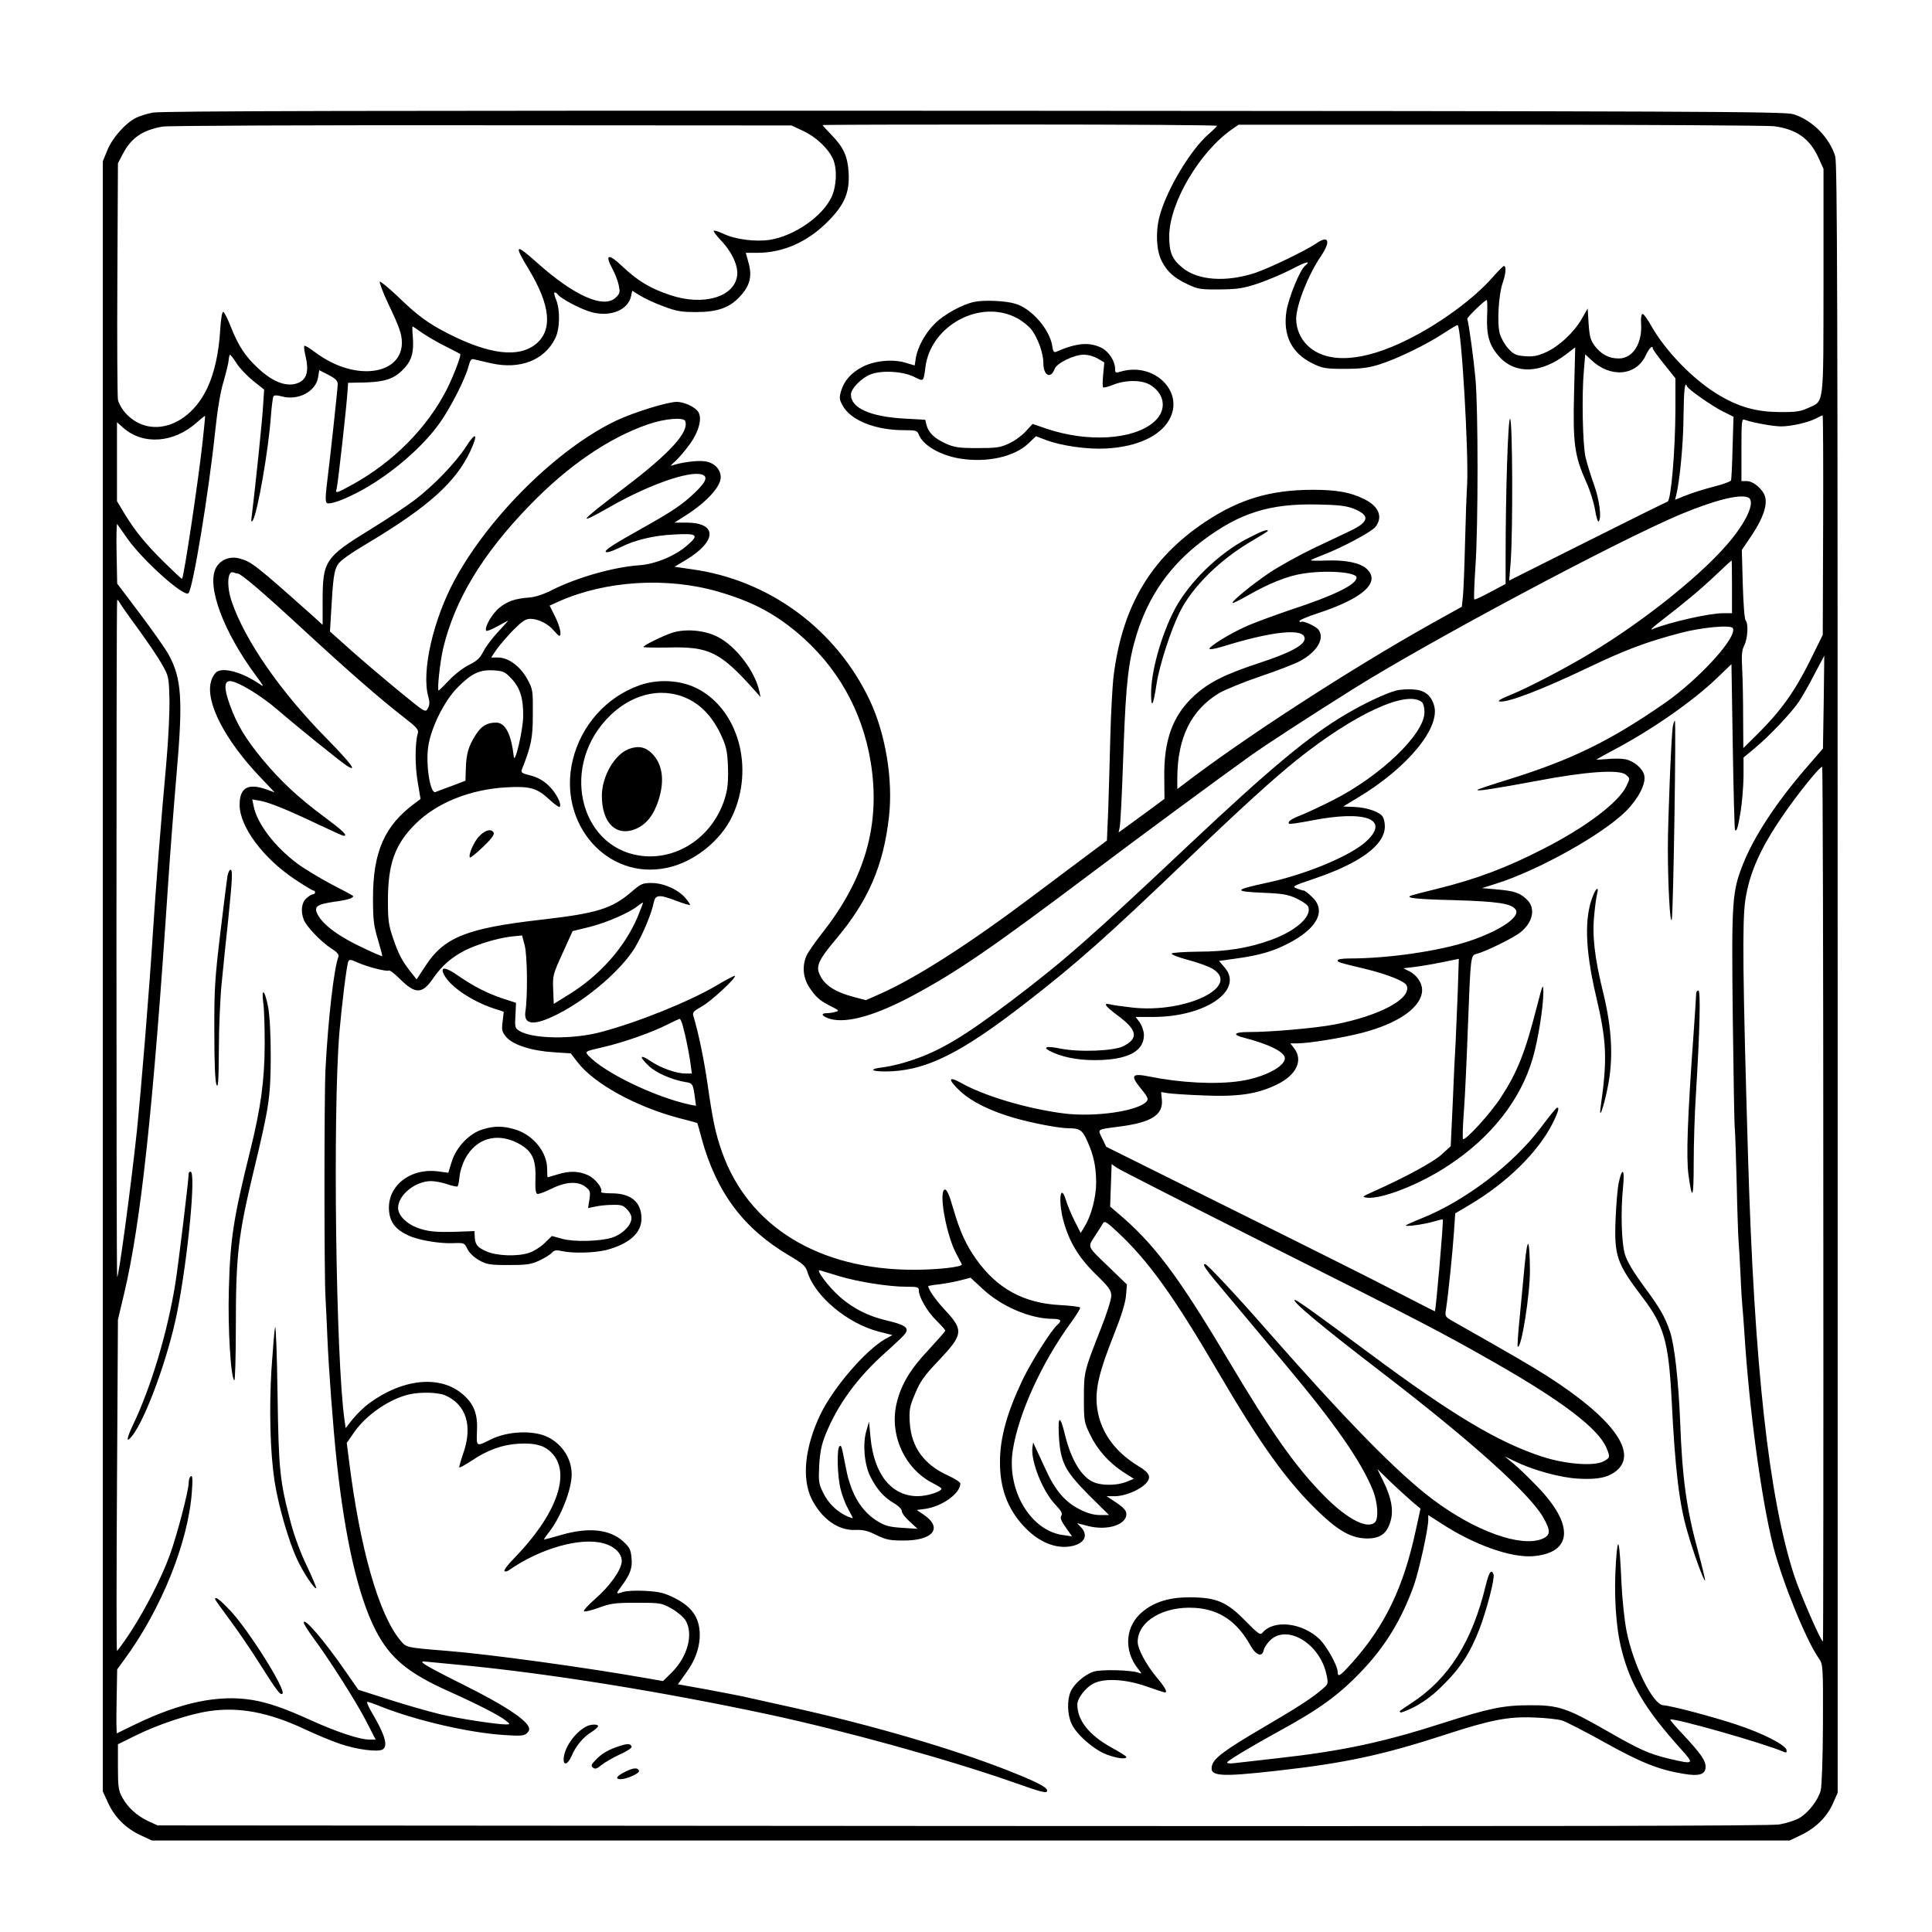
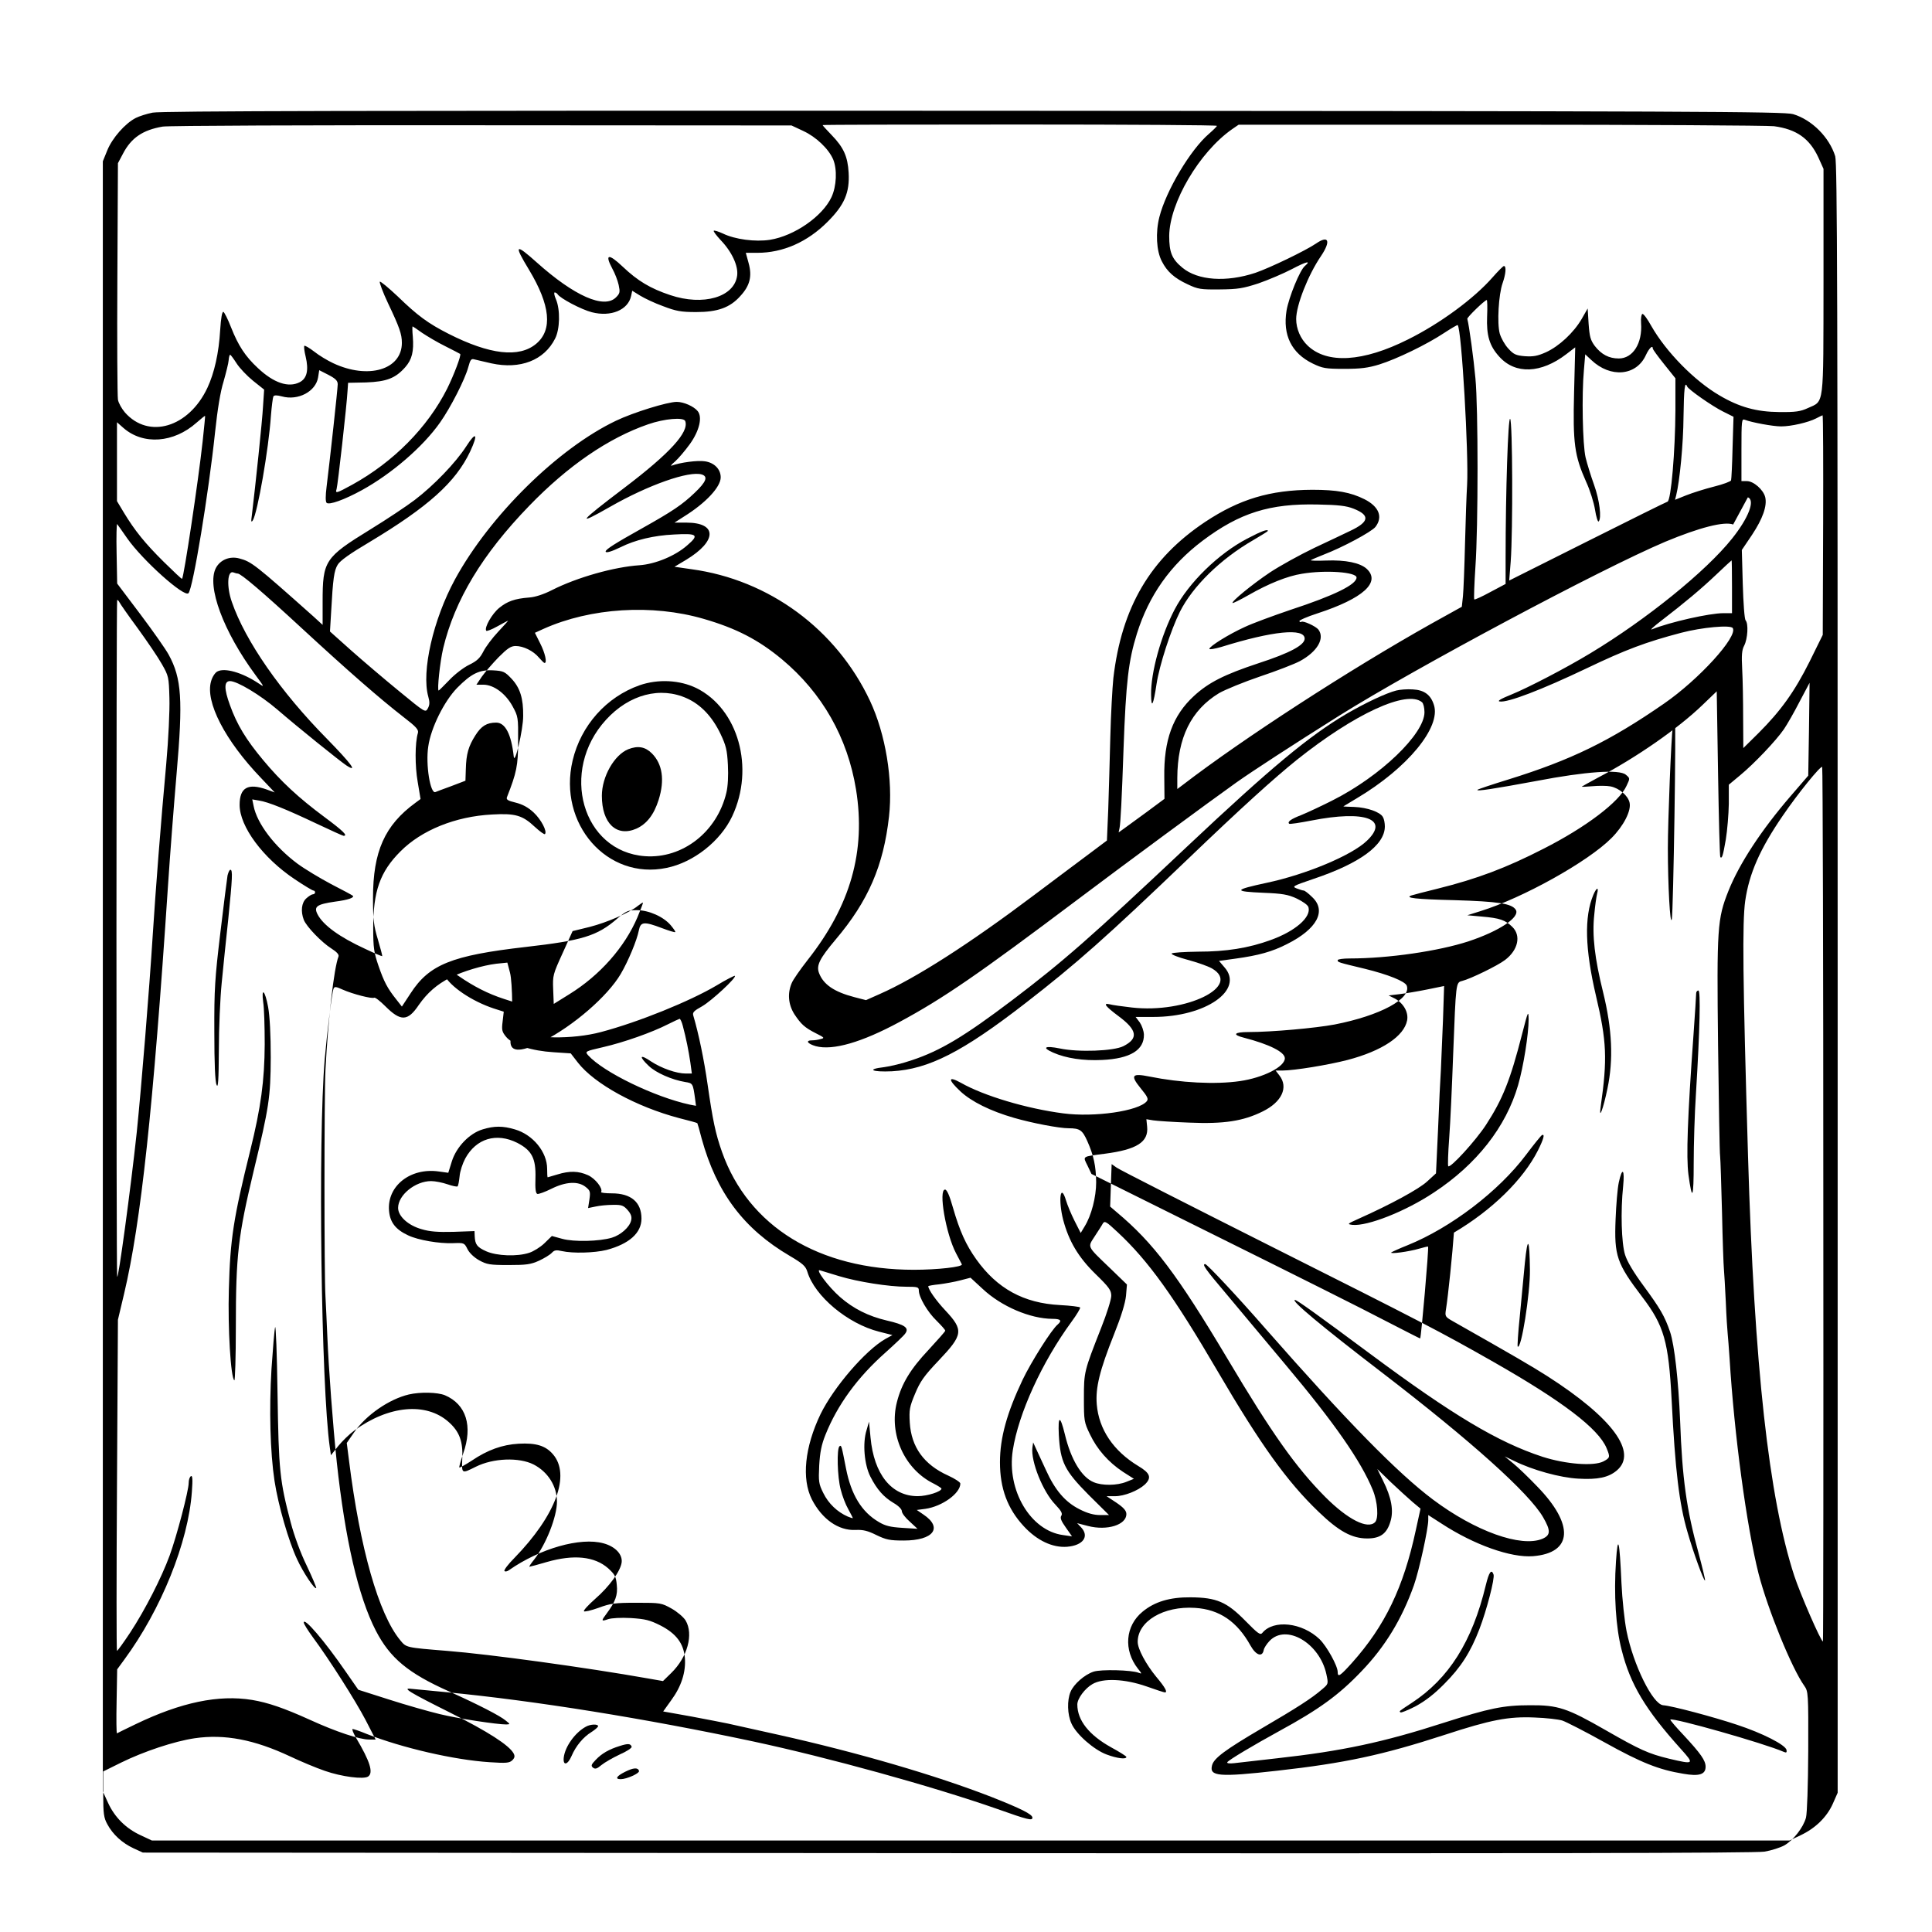
<svg xmlns="http://www.w3.org/2000/svg" version="1.0" width="1024pt" height="1024pt" viewBox="0 0 1024 1024" preserveAspectRatio="xMidYMid meet">
  <g transform="translate(0,1024) scale(0.1,-0.1)" fill="#000000" stroke="none">
-     <path d="M809 9643 c-31 -6 -71 -19 -89 -28 -57 -29 -125 -107 -151 -171 l-24 -59 0 -4320 0 -4320 28 -61 c35 -76 94 -135 172 -171 l60 -28 4340 0 4340 0 57 27 c79 37 140 96 172 167 l26 59 0 4314 c0 3641 -2 4321 -13 4360 -31 100 -123 193 -223 223 -46 14 -524 16 -4344 18 -3232 1 -4308 -1 -4351 -10z m3448 -97 c68 -31 135 -95 159 -151 22 -53 18 -142 -9 -200 -48 -102 -196 -205 -326 -226 -78 -12 -185 2 -249 33 -24 11 -46 18 -49 15 -3 -3 14 -25 36 -49 60 -62 95 -138 88 -189 -15 -114 -180 -162 -355 -103 -105 35 -172 75 -252 151 -75 71 -96 67 -55 -10 14 -25 29 -64 34 -87 8 -38 7 -45 -14 -66 -63 -63 -221 7 -420 185 -115 103 -123 96 -41 -39 113 -188 126 -318 38 -392 -91 -76 -246 -58 -465 53 -108 55 -164 96 -269 198 -49 46 -91 81 -95 78 -3 -4 16 -56 44 -115 60 -126 73 -163 73 -209 0 -143 -179 -195 -364 -108 -30 14 -75 41 -100 61 -26 20 -50 34 -53 31 -3 -3 0 -29 7 -57 17 -72 7 -116 -32 -136 -59 -30 -137 -4 -221 75 -67 62 -104 119 -142 215 -17 44 -36 81 -41 83 -7 2 -13 -33 -17 -95 -7 -123 -31 -229 -68 -308 -99 -210 -311 -273 -437 -130 -17 20 -34 50 -37 68 -3 18 -5 308 -3 643 l3 610 27 51 c44 84 105 125 210 143 30 5 777 8 1693 7 l1640 -1 62 -29z m2193 27 c0 -3 -19 -22 -42 -42 -98 -84 -227 -300 -263 -441 -21 -82 -16 -180 13 -235 28 -55 66 -89 137 -122 55 -26 69 -28 170 -27 96 1 122 5 205 32 52 18 132 52 178 76 74 39 104 47 69 17 -27 -21 -86 -167 -98 -237 -21 -130 26 -226 139 -281 52 -25 67 -28 167 -28 87 0 126 5 185 23 93 29 252 106 344 167 38 25 71 44 72 42 21 -20 59 -688 50 -847 -3 -47 -8 -186 -11 -310 -3 -124 -8 -250 -11 -280 l-6 -56 -162 -90 c-433 -243 -998 -609 -1318 -855 l-28 -21 0 59 c1 213 73 359 221 449 33 19 131 59 219 89 87 29 182 66 210 81 92 50 133 120 98 167 -14 18 -82 49 -91 41 -3 -3 -7 -1 -10 3 -3 5 40 24 96 42 242 79 337 165 261 236 -35 32 -112 48 -216 44 -48 -2 -84 -1 -80 2 4 3 34 16 67 29 102 39 254 121 275 147 41 53 19 108 -58 147 -74 37 -147 50 -277 50 -224 -1 -386 -50 -567 -170 -291 -194 -443 -452 -487 -829 -5 -49 -13 -189 -16 -310 -3 -121 -8 -294 -11 -385 l-7 -165 -96 -72 c-53 -39 -184 -138 -291 -218 -344 -259 -627 -440 -818 -524 l-72 -32 -62 16 c-107 28 -164 67 -187 128 -15 40 3 76 88 177 173 204 254 392 283 652 22 195 -18 437 -101 614 -178 378 -534 641 -946 697 l-90 13 62 37 c165 100 165 197 1 197 l-63 0 50 32 c116 72 195 157 195 208 0 43 -34 78 -84 85 -38 6 -130 -6 -176 -23 -8 -3 0 7 18 22 18 16 53 57 79 93 50 70 67 142 41 174 -20 25 -74 49 -111 49 -49 0 -230 -56 -322 -100 -308 -147 -669 -503 -853 -840 -116 -213 -179 -489 -142 -622 8 -28 8 -44 -2 -62 -13 -24 -13 -24 -153 91 -77 63 -191 160 -253 215 l-113 101 6 101 c10 182 16 222 35 253 12 21 67 60 167 119 313 188 458 318 535 481 44 94 32 110 -21 27 -56 -87 -173 -208 -273 -284 -42 -32 -147 -102 -235 -156 -242 -149 -253 -166 -253 -384 l0 -122 -48 44 c-310 276 -329 291 -393 308 -51 14 -102 -7 -125 -51 -49 -96 39 -335 211 -568 48 -65 48 -65 14 -42 -86 57 -178 83 -217 62 -12 -6 -27 -29 -33 -51 -33 -109 74 -315 264 -513 40 -42 73 -77 73 -77 -1 0 -19 7 -41 15 -101 36 -145 11 -145 -81 0 -115 124 -282 292 -394 49 -33 94 -60 99 -60 5 0 9 -4 9 -10 0 -5 -5 -10 -12 -10 -6 0 -22 -10 -35 -22 -25 -23 -30 -68 -13 -113 14 -36 94 -119 146 -152 30 -19 42 -33 38 -43 -24 -62 -55 -330 -69 -600 -7 -138 -7 -1098 0 -1202 2 -40 7 -136 10 -213 7 -168 29 -466 50 -665 44 -408 114 -713 207 -893 75 -145 171 -225 386 -321 160 -72 272 -130 302 -155 25 -20 25 -20 3 -21 -49 0 -255 31 -353 55 -58 14 -178 48 -268 77 l-163 52 -66 95 c-113 164 -223 292 -223 261 0 -7 22 -42 49 -79 86 -116 224 -333 279 -438 l53 -103 -35 0 c-50 0 -174 41 -312 104 -139 63 -224 92 -308 106 -178 29 -377 -13 -616 -128 -52 -25 -97 -47 -100 -49 -3 -2 -4 74 -2 168 l3 171 38 52 c195 265 339 621 358 890 5 66 3 87 -5 82 -7 -4 -12 -20 -12 -36 0 -41 -63 -281 -101 -385 -43 -117 -129 -286 -209 -408 -35 -53 -67 -97 -70 -97 -3 0 -3 395 0 877 l5 878 33 139 c89 376 154 981 232 2156 11 168 32 438 46 600 34 391 27 504 -42 630 -15 28 -83 125 -150 214 l-123 163 -3 161 c-2 89 0 158 3 154 3 -4 27 -37 53 -75 82 -117 303 -315 325 -291 24 26 107 531 141 854 13 121 28 214 45 268 13 46 26 97 27 113 1 16 5 29 8 29 3 -1 18 -21 34 -46 16 -25 55 -66 87 -92 l59 -47 -6 -90 c-4 -76 -40 -418 -59 -575 -5 -35 -4 -41 5 -28 25 40 84 377 96 555 4 50 10 96 13 102 5 7 18 7 45 0 86 -24 180 26 192 101 l6 38 49 -25 c38 -20 49 -31 49 -50 0 -23 -41 -398 -59 -543 -6 -48 -6 -78 0 -85 13 -13 94 16 187 67 158 87 323 229 414 358 56 79 133 230 150 294 11 40 15 46 33 41 11 -3 52 -12 90 -21 152 -33 279 16 337 131 26 50 28 153 5 208 -9 20 -12 37 -7 37 5 0 11 -4 15 -9 13 -22 127 -82 182 -96 101 -26 192 12 208 86 l6 28 42 -26 c23 -14 77 -40 122 -56 68 -26 94 -31 175 -31 113 0 179 23 234 85 51 55 63 105 44 174 l-15 55 61 0 c136 0 265 57 372 164 90 90 118 155 112 261 -5 85 -26 133 -90 199 -27 28 -48 51 -48 53 0 2 470 3 1045 3 575 0 1045 -3 1045 -7z m2953 -2 c118 -16 187 -64 234 -164 l28 -62 0 -596 c-1 -675 5 -632 -83 -672 -39 -18 -65 -22 -152 -21 -120 1 -211 26 -316 88 -134 78 -284 232 -361 367 -21 38 -42 67 -48 65 -5 -1 -9 -23 -7 -48 8 -107 -43 -188 -118 -188 -52 0 -92 21 -127 66 -23 31 -28 49 -33 118 l-5 81 -32 -56 c-42 -72 -119 -144 -189 -176 -45 -20 -67 -24 -112 -21 -48 4 -60 10 -88 41 -18 19 -38 55 -45 79 -15 55 -6 207 15 267 17 48 21 91 7 91 -4 0 -31 -27 -60 -60 -98 -112 -277 -244 -448 -329 -239 -120 -429 -131 -532 -33 -38 36 -61 89 -61 141 0 73 63 233 131 333 54 80 42 114 -26 67 -56 -38 -245 -129 -321 -155 -154 -51 -305 -41 -387 27 -56 46 -70 82 -70 169 2 175 159 443 333 565 l35 24 1385 0 c762 0 1415 -4 1453 -8z m-1521 -1007 c-4 -102 12 -157 65 -215 85 -94 221 -89 355 14 l47 36 -6 -237 c-7 -272 2 -337 64 -476 20 -43 41 -110 47 -148 6 -38 15 -66 19 -62 17 17 5 113 -24 194 -17 47 -37 112 -45 145 -16 68 -21 335 -9 463 l7 84 32 -30 c102 -97 240 -85 290 27 17 36 36 54 36 34 0 -5 27 -42 60 -83 l60 -75 0 -170 c-1 -215 -23 -478 -42 -484 -7 -2 -199 -97 -426 -211 l-413 -207 8 101 c12 163 10 743 -3 756 -11 11 -24 -387 -24 -734 l0 -141 -81 -43 c-44 -24 -83 -42 -85 -39 -3 3 0 81 6 173 15 215 15 842 0 999 -9 100 -33 278 -43 315 -2 8 91 98 103 100 3 0 4 -39 2 -86z m-5645 -88 c27 -18 82 -51 123 -71 41 -21 77 -39 79 -41 7 -6 -33 -111 -69 -184 -104 -206 -284 -388 -503 -509 -84 -46 -91 -48 -83 -23 6 18 54 445 58 520 l3 43 95 2 c109 4 156 22 208 81 36 41 46 84 40 161 -3 30 -3 55 -1 55 1 0 24 -15 50 -34z m6705 -284 c6 -16 132 -104 190 -133 l56 -28 -5 -163 c-2 -90 -6 -168 -8 -174 -2 -6 -42 -21 -90 -33 -48 -12 -114 -33 -147 -46 l-60 -24 6 23 c19 77 38 272 39 418 2 147 7 190 19 160z m-7868 -292 c-23 -211 -99 -716 -109 -728 -2 -2 -45 39 -97 90 -100 99 -154 166 -212 262 l-36 60 0 209 0 209 34 -30 c105 -92 267 -80 388 28 24 21 44 37 45 36 1 -1 -5 -62 -13 -136z m8589 -442 l-2 -583 -70 -142 c-80 -160 -153 -261 -270 -378 l-81 -80 -1 160 c0 88 -2 203 -5 257 -4 76 -2 103 11 127 18 36 23 115 7 133 -6 7 -12 92 -15 193 l-5 180 54 80 c57 86 81 154 70 200 -10 40 -62 85 -97 85 l-29 0 0 166 c0 154 1 166 18 159 36 -14 149 -35 192 -35 54 0 144 21 185 42 17 9 32 16 35 17 3 1 4 -261 3 -581z m-6031 550 c21 -58 -81 -170 -322 -353 -244 -185 -260 -206 -76 -101 203 116 419 192 486 171 34 -11 23 -39 -38 -97 -66 -63 -116 -97 -282 -190 -138 -77 -190 -110 -190 -121 0 -10 33 0 80 23 76 38 175 62 283 67 124 7 134 -2 70 -57 -63 -56 -169 -100 -254 -106 -134 -9 -330 -64 -464 -132 -43 -22 -89 -37 -120 -39 -77 -6 -116 -20 -159 -55 -38 -31 -80 -104 -69 -121 2 -4 29 6 59 23 29 16 55 30 57 30 1 0 -23 -27 -53 -59 -31 -33 -66 -80 -78 -104 -18 -35 -33 -50 -76 -71 -29 -14 -77 -51 -105 -81 -29 -30 -54 -55 -56 -55 -9 0 7 152 24 224 61 255 207 498 456 755 205 212 419 359 630 432 86 30 189 39 197 17z m5632 -404 c40 -15 4 -109 -84 -219 -138 -173 -453 -428 -750 -607 -132 -80 -333 -184 -419 -219 -57 -23 -77 -35 -62 -37 42 -7 222 62 461 176 207 99 314 139 500 188 110 29 263 43 274 25 28 -45 -180 -273 -364 -400 -289 -200 -493 -299 -824 -402 -88 -27 -162 -52 -165 -55 -9 -10 87 5 314 47 261 50 438 62 472 33 23 -19 23 -19 4 -59 -38 -85 -216 -220 -441 -334 -197 -101 -351 -159 -560 -211 -69 -17 -131 -33 -139 -36 -38 -13 21 -20 227 -25 234 -7 305 -18 326 -51 24 -39 -87 -113 -250 -167 -158 -52 -426 -91 -630 -91 -35 0 -64 -4 -64 -9 0 -11 -1 -11 145 -46 122 -30 212 -66 221 -89 26 -69 -141 -159 -382 -206 -101 -19 -333 -40 -456 -40 -77 0 -89 -14 -25 -30 135 -35 217 -76 217 -109 0 -45 -114 -103 -238 -121 -130 -19 -316 -9 -479 24 -94 19 -103 7 -48 -61 38 -46 43 -58 33 -70 -43 -52 -277 -86 -443 -64 -193 25 -421 93 -542 162 -69 38 -70 18 -3 -45 59 -55 160 -105 285 -141 97 -28 239 -55 289 -55 60 0 73 -10 99 -68 34 -76 46 -133 47 -218 0 -78 -25 -176 -61 -234 l-21 -35 -33 65 c-18 36 -38 84 -45 108 -29 96 -42 3 -15 -103 30 -113 80 -198 171 -287 73 -71 84 -87 84 -116 0 -19 -24 -96 -54 -171 -90 -229 -91 -232 -91 -371 0 -120 1 -128 32 -192 38 -80 98 -148 175 -199 l58 -37 -40 -16 c-49 -20 -129 -21 -173 -2 -64 26 -121 120 -153 254 -25 102 -37 101 -32 -3 8 -144 30 -189 158 -318 l108 -107 -48 0 c-32 0 -66 9 -109 31 -75 38 -129 100 -178 209 -19 41 -42 91 -51 110 l-16 35 -4 -27 c-9 -73 55 -234 122 -303 31 -33 39 -47 31 -59 -7 -11 -1 -27 24 -62 l33 -47 -48 7 c-172 23 -299 238 -266 449 30 195 155 468 311 681 28 38 48 72 46 76 -2 4 -51 10 -107 13 -192 10 -333 87 -444 243 -54 76 -87 148 -123 273 -18 64 -32 96 -42 96 -36 0 4 -234 58 -337 15 -29 29 -56 31 -59 6 -14 -130 -29 -254 -29 -504 0 -877 229 -1017 624 -35 99 -49 167 -77 361 -18 126 -47 267 -75 361 -6 18 2 26 47 51 50 29 183 152 173 161 -2 2 -46 -20 -97 -51 -142 -84 -413 -194 -613 -247 -150 -40 -366 -37 -433 7 -22 13 -24 20 -20 81 l3 67 -65 21 c-83 27 -158 65 -239 121 -71 50 -101 52 -77 6 33 -63 148 -140 263 -178 l53 -17 -6 -52 c-6 -46 -3 -55 19 -82 35 -42 136 -74 252 -81 l90 -6 38 -49 c88 -113 309 -234 536 -294 52 -13 96 -25 97 -27 1 -1 12 -38 23 -82 79 -286 222 -478 468 -622 68 -40 83 -54 92 -83 39 -130 214 -276 380 -318 l71 -18 -38 -21 c-105 -60 -273 -255 -343 -398 -84 -175 -101 -343 -46 -452 54 -105 141 -166 231 -162 40 2 65 -4 111 -27 52 -25 71 -29 145 -29 158 0 209 68 104 138 l-35 24 46 6 c89 13 185 82 185 134 0 7 -29 26 -64 42 -129 58 -196 151 -204 281 -4 68 -1 84 28 153 27 65 47 94 126 177 129 136 132 160 35 264 -50 53 -91 112 -91 129 0 2 26 7 58 10 31 4 82 13 112 21 l54 14 64 -59 c99 -93 251 -158 370 -159 44 0 52 -9 28 -30 -32 -26 -140 -197 -186 -293 -83 -175 -120 -307 -120 -437 0 -139 40 -246 126 -339 70 -76 153 -115 230 -109 85 7 119 55 74 103 l-21 22 58 -15 c101 -26 203 6 203 63 0 18 -14 34 -52 60 l-53 35 45 0 c49 0 122 29 158 62 37 36 29 60 -35 98 -132 80 -209 194 -220 327 -7 88 15 179 92 372 38 95 59 164 63 203 l5 60 -90 87 c-124 119 -119 109 -81 168 18 28 38 58 43 68 10 16 18 11 79 -46 162 -151 296 -337 531 -739 227 -388 367 -583 534 -743 107 -103 176 -141 258 -141 68 0 103 25 122 88 19 59 6 129 -39 219 l-30 61 72 -70 c40 -38 92 -85 115 -105 l42 -35 -25 -114 c-65 -303 -163 -507 -338 -703 -63 -70 -76 -79 -76 -49 0 33 -58 137 -96 174 -93 89 -244 105 -303 34 -11 -14 -23 -5 -90 63 -99 101 -153 124 -291 125 -109 1 -190 -23 -254 -76 -92 -75 -102 -204 -25 -302 22 -27 22 -29 4 -22 -37 15 -200 19 -239 6 -48 -16 -105 -66 -122 -107 -19 -45 -17 -120 5 -168 25 -57 119 -139 186 -164 56 -21 105 -27 105 -13 0 4 -37 27 -81 51 -117 65 -179 143 -179 227 0 31 40 85 80 108 56 33 171 28 286 -12 50 -18 94 -32 98 -32 16 0 2 26 -46 83 -54 66 -98 147 -98 185 0 109 137 191 304 180 129 -8 223 -72 294 -200 29 -52 63 -63 70 -23 2 11 16 32 30 47 88 94 266 -10 302 -175 11 -52 11 -52 -22 -80 -55 -48 -135 -99 -318 -206 -196 -115 -257 -160 -266 -198 -15 -58 36 -63 346 -28 357 40 558 83 887 190 244 80 339 98 476 92 62 -2 128 -10 147 -16 19 -6 121 -58 225 -116 194 -108 288 -145 416 -166 85 -15 119 -4 119 37 0 33 -25 69 -117 168 -41 43 -72 80 -70 82 12 12 498 -126 601 -171 14 -6 17 -4 15 10 -6 27 -127 89 -264 134 -123 41 -344 100 -390 103 -55 5 -158 213 -194 393 -11 56 -23 169 -27 255 -10 228 -19 264 -29 115 -12 -176 -1 -351 30 -470 46 -183 126 -316 314 -525 73 -81 71 -83 -64 -51 -107 26 -152 46 -335 151 -204 117 -252 133 -400 132 -142 0 -217 -16 -458 -93 -319 -103 -539 -150 -882 -188 -102 -12 -204 -23 -228 -26 -25 -3 -41 -1 -37 5 7 12 140 91 275 165 211 115 316 191 436 317 125 130 214 276 278 456 27 76 76 299 76 346 l0 26 70 -45 c173 -113 368 -182 485 -173 211 17 220 167 22 370 -45 47 -102 102 -127 122 l-45 37 50 -24 c99 -49 245 -89 340 -94 103 -6 160 6 204 43 113 95 -22 279 -369 501 -80 51 -181 110 -499 290 -42 24 -43 26 -37 64 11 68 35 301 42 406 l7 102 71 42 c202 119 367 281 445 435 31 62 38 89 22 82 -4 -1 -43 -49 -85 -105 -145 -193 -398 -386 -628 -479 -43 -17 -82 -35 -86 -38 -10 -10 94 4 148 20 24 7 45 12 47 11 5 -5 -37 -487 -42 -487 -2 0 -86 43 -187 95 -100 53 -492 249 -869 436 l-686 341 -21 44 c-25 51 -32 47 91 63 170 22 233 62 225 143 l-4 40 36 -6 c19 -3 105 -9 191 -12 184 -8 286 8 389 59 102 50 138 128 89 191 l-20 26 36 0 c63 0 245 30 345 56 183 48 300 126 316 210 8 43 -19 90 -64 115 l-34 17 59 7 c32 4 98 15 147 25 l88 18 -6 -182 c-4 -99 -9 -217 -11 -261 -3 -44 -10 -186 -15 -315 l-11 -235 -47 -43 c-43 -40 -194 -122 -362 -197 -62 -28 -63 -29 -34 -33 79 -8 281 71 431 171 227 149 383 348 447 569 29 100 56 272 56 349 -1 50 -3 45 -35 -79 -62 -242 -102 -343 -191 -480 -54 -83 -189 -231 -200 -219 -3 3 -1 70 5 149 6 78 15 278 21 443 15 386 14 381 48 390 44 11 188 81 227 111 70 53 86 130 38 176 -37 36 -67 46 -160 54 l-78 7 70 22 c223 69 570 262 694 387 64 64 106 145 96 188 -8 37 -55 77 -101 86 -20 4 -63 4 -96 1 -33 -3 -58 -4 -56 -2 2 2 39 22 83 46 208 109 427 262 556 386 l76 73 7 -437 c4 -241 9 -440 12 -442 9 -9 14 7 29 93 8 49 15 134 16 190 l0 101 60 50 c75 62 190 183 232 244 17 25 55 91 83 146 l53 100 -3 -246 -4 -246 -94 -109 c-155 -180 -271 -357 -329 -502 -59 -148 -62 -196 -55 -817 4 -308 8 -573 11 -590 2 -16 6 -150 10 -297 3 -146 8 -281 10 -300 2 -18 6 -96 10 -173 3 -77 8 -153 10 -170 2 -16 6 -75 10 -130 25 -407 90 -890 154 -1143 49 -189 175 -499 242 -593 21 -30 22 -38 21 -345 -1 -186 -6 -331 -12 -354 -14 -52 -67 -120 -115 -147 -22 -12 -69 -27 -105 -33 -47 -8 -1237 -10 -4330 -8 l-4265 3 -50 23 c-60 28 -109 73 -138 127 -19 34 -22 57 -22 160 l0 120 95 47 c120 59 282 113 390 129 159 23 315 -7 505 -96 55 -26 138 -61 185 -77 89 -31 205 -46 229 -30 29 20 11 79 -65 207 -14 25 -22 45 -17 45 5 0 38 -11 74 -26 188 -74 464 -138 652 -150 89 -6 105 -4 120 10 13 13 15 22 7 37 -24 43 -135 115 -335 215 -220 110 -257 133 -208 127 15 -1 100 -10 188 -18 468 -45 1057 -140 1625 -261 397 -85 948 -237 1294 -358 163 -58 186 -63 186 -46 0 18 -61 48 -215 109 -295 115 -709 236 -1130 330 -127 28 -248 55 -270 60 -22 5 -108 21 -191 37 l-151 27 43 60 c53 72 78 149 72 224 -7 77 -46 129 -130 172 -56 28 -79 34 -156 39 -53 3 -103 0 -121 -6 -37 -13 -38 -10 -7 31 46 62 59 97 53 151 -4 44 -10 55 -46 88 -72 63 -182 74 -325 33 -47 -14 -89 -25 -92 -25 -3 0 8 17 25 38 63 80 121 227 121 307 0 82 -48 158 -124 197 -77 39 -214 34 -306 -12 -76 -38 -75 -38 -72 41 5 93 -15 146 -73 197 -119 105 -317 87 -499 -46 -26 -19 -65 -57 -86 -83 l-38 -48 -6 42 c-46 323 -63 1626 -27 2057 13 146 38 352 47 374 5 12 13 11 48 -5 54 -24 156 -50 167 -43 5 3 31 -17 59 -45 82 -82 119 -81 178 7 45 64 95 108 167 145 67 33 170 64 243 73 l59 6 14 -53 c14 -53 16 -269 4 -348 -12 -75 45 -80 171 -16 160 81 342 238 412 357 40 68 86 179 96 231 9 46 27 48 122 12 37 -14 69 -24 71 -21 2 2 -9 18 -24 36 -38 45 -116 80 -180 80 -47 0 -56 -4 -105 -46 -105 -91 -185 -115 -483 -149 -393 -45 -512 -93 -611 -246 l-46 -70 -29 37 c-48 60 -66 95 -95 179 -24 70 -28 96 -28 200 0 195 36 298 144 406 112 113 292 186 486 196 123 7 161 -4 226 -65 27 -25 51 -42 54 -39 14 13 -20 78 -60 115 -29 27 -59 43 -95 52 -42 10 -51 16 -46 29 51 130 59 167 59 296 1 126 0 132 -29 185 -37 68 -99 114 -154 115 l-38 0 29 43 c17 24 57 70 89 103 47 47 65 59 90 59 41 0 94 -26 123 -61 14 -16 27 -29 30 -29 15 0 3 53 -23 104 l-28 56 46 21 c250 112 576 132 848 53 173 -50 291 -111 416 -215 213 -178 347 -414 392 -689 53 -328 -29 -616 -257 -905 -39 -50 -77 -104 -84 -122 -23 -54 -18 -113 14 -164 36 -54 54 -71 115 -102 44 -22 47 -25 25 -30 -12 -4 -33 -7 -45 -7 -38 0 -26 -18 19 -31 90 -24 243 20 443 128 232 125 414 250 943 648 236 178 708 526 842 621 86 61 295 197 548 356 403 252 1384 776 1727 921 180 75 312 109 359 91z m-2090 -60 c89 -35 84 -70 -18 -118 -28 -14 -114 -54 -190 -90 -77 -37 -182 -95 -235 -130 -94 -63 -206 -155 -198 -162 2 -2 39 16 83 41 108 62 208 102 285 114 125 21 289 9 289 -20 0 -37 -117 -95 -352 -172 -91 -31 -200 -71 -240 -90 -86 -39 -188 -103 -188 -116 0 -5 28 0 63 10 273 85 442 102 442 44 0 -34 -78 -76 -244 -130 -181 -60 -265 -102 -343 -174 -112 -103 -160 -234 -157 -431 l1 -114 -93 -69 c-52 -38 -107 -78 -122 -89 l-28 -20 5 24 c5 23 12 154 21 418 13 358 26 467 71 612 64 203 177 363 348 492 197 148 356 198 611 192 109 -2 151 -7 189 -22z m2006 -414 l0 -140 -46 0 c-73 0 -283 -47 -379 -86 -11 -4 12 17 50 46 125 96 212 169 292 245 43 41 79 74 81 75 1 0 2 -63 2 -140z m-7920 70 c17 0 131 -97 343 -293 245 -226 409 -369 535 -467 68 -52 82 -68 77 -85 -16 -53 -16 -175 -1 -260 l15 -90 -27 -20 c-163 -119 -225 -258 -225 -505 0 -116 4 -147 26 -220 14 -47 24 -86 23 -88 -2 -1 -43 16 -91 39 -135 62 -222 125 -252 183 -21 41 -4 53 92 67 71 9 107 22 94 32 -2 2 -53 30 -114 61 -60 32 -140 80 -178 108 -121 90 -215 213 -233 307 l-7 34 35 -6 c49 -7 149 -48 307 -123 74 -35 138 -64 142 -64 24 0 -1 25 -102 100 -136 101 -230 188 -324 301 -91 109 -139 188 -176 291 -32 87 -32 128 0 128 38 0 160 -73 251 -151 110 -95 330 -272 366 -296 63 -41 26 9 -102 140 -247 250 -434 520 -505 726 -29 82 -24 169 8 157 8 -3 18 -6 23 -6z m-627 -152 c3 -7 46 -69 97 -138 50 -69 108 -154 128 -190 36 -63 37 -69 40 -180 2 -66 -5 -216 -17 -350 -28 -303 -57 -678 -71 -900 -19 -300 -60 -805 -85 -1050 -32 -299 -100 -801 -104 -765 -5 42 -5 3585 0 3585 4 0 9 -6 12 -12z m2078 -405 c46 -49 63 -105 62 -198 0 -73 -45 -263 -50 -215 -13 119 -45 180 -93 180 -50 0 -79 -18 -110 -67 -37 -58 -49 -99 -51 -180 l-2 -61 -76 -29 c-41 -15 -79 -29 -83 -31 -27 -12 -53 146 -38 242 14 98 84 239 153 310 75 76 118 97 191 93 54 -3 62 -7 97 -44z m6953 -2788 c1 -1273 0 -2315 -2 -2315 -11 0 -120 251 -152 348 -135 414 -212 1111 -245 2222 -28 945 -31 1239 -15 1355 21 145 78 275 198 450 81 119 202 268 210 260 3 -3 6 -1047 6 -2320z m-6285 1524 c-68 -160 -200 -309 -362 -409 l-82 -51 -3 77 c-3 74 -1 80 50 192 l53 117 90 22 c94 24 212 76 255 111 14 11 26 19 28 18 1 -2 -12 -36 -29 -77z m240 -576 c18 -67 31 -134 40 -194 l8 -59 -32 0 c-50 0 -129 28 -184 64 -60 41 -67 28 -12 -24 38 -36 121 -73 193 -85 40 -6 41 -8 52 -88 l5 -38 -32 6 c-186 40 -459 172 -540 262 -17 20 -16 21 80 43 109 25 259 78 343 121 30 15 58 28 62 29 4 0 12 -17 17 -37z m3122 -1171 c794 -399 893 -450 1174 -610 367 -209 557 -354 600 -457 20 -48 19 -52 -17 -71 -51 -26 -199 -15 -323 25 -235 77 -475 220 -915 547 -276 205 -386 284 -396 284 -26 0 140 -139 461 -385 473 -363 781 -640 854 -767 41 -71 40 -95 -4 -114 -113 -47 -356 40 -580 208 -188 141 -458 417 -885 903 -150 172 -312 345 -322 345 -18 0 -2 -24 115 -162 67 -81 208 -248 312 -373 257 -306 398 -508 461 -662 26 -63 32 -151 12 -171 -39 -39 -144 14 -263 133 -155 156 -283 336 -520 735 -265 444 -391 612 -586 775 l-35 30 4 113 4 112 27 -19 c15 -11 385 -199 822 -419z m-2293 -156 c99 -30 263 -56 356 -56 60 0 66 -2 66 -20 0 -35 46 -114 94 -160 25 -25 46 -48 46 -53 0 -4 -40 -49 -88 -101 -96 -102 -143 -179 -168 -277 -44 -170 40 -356 194 -432 23 -12 42 -24 42 -27 0 -16 -76 -40 -126 -40 -139 0 -232 116 -250 311 l-8 84 -13 -45 c-22 -69 -12 -183 20 -246 35 -69 71 -109 123 -140 26 -15 44 -33 44 -44 0 -10 19 -35 42 -55 l41 -38 -80 5 c-63 4 -90 10 -125 31 -91 53 -147 145 -174 284 -24 122 -24 124 -34 118 -16 -10 -12 -165 6 -230 8 -33 26 -80 40 -104 13 -24 24 -45 24 -47 0 -2 -12 2 -27 8 -55 24 -102 69 -129 124 -25 50 -26 62 -22 147 4 69 12 110 33 162 63 158 170 305 318 436 50 45 98 90 105 101 22 30 -2 47 -98 69 -98 23 -177 63 -247 124 -63 55 -134 151 -107 142 11 -3 56 -17 102 -31z m-2090 -631 c113 -48 149 -163 97 -309 -13 -39 -23 -72 -20 -74 2 -2 31 14 65 36 84 57 162 85 249 90 91 5 142 -10 181 -55 96 -109 16 -325 -203 -550 -34 -34 -58 -66 -53 -70 4 -4 15 -2 24 5 163 114 378 176 501 142 62 -17 101 -58 96 -101 -6 -46 -65 -128 -141 -194 -35 -31 -62 -60 -59 -65 3 -4 38 4 77 18 65 24 87 27 203 27 127 0 131 -1 185 -31 30 -17 63 -45 74 -63 43 -73 10 -194 -76 -278 l-44 -43 -80 14 c-328 58 -837 128 -1064 146 -221 18 -216 17 -249 57 -114 138 -213 486 -271 951 l-12 94 38 55 c64 93 186 177 291 202 61 14 151 12 191 -4z" />
-     <path d="M5164 8640 c-64 -13 -161 -67 -209 -115 -50 -49 -92 -125 -101 -183 l-6 -39 -47 14 c-67 21 -163 12 -227 -20 -61 -31 -99 -73 -116 -129 -10 -35 -10 -45 8 -77 41 -78 173 -131 324 -131 64 0 71 -2 79 -22 23 -59 115 -112 222 -129 142 -22 286 10 360 81 l40 38 50 -19 c83 -32 224 -52 324 -46 161 9 283 65 332 152 83 146 -77 307 -255 256 -30 -9 -32 -8 -32 17 0 37 -33 88 -69 107 -66 34 -134 28 -242 -19 -13 -6 -18 1 -22 31 -14 88 -110 198 -195 223 -50 16 -168 21 -218 10z m228 -87 c28 -15 61 -42 75 -60 34 -45 63 -125 63 -177 0 -67 39 -87 60 -31 12 31 103 75 154 75 24 0 55 -9 75 -21 l34 -20 -6 -64 c-3 -34 -4 -65 0 -68 3 -3 27 3 54 14 70 27 156 26 200 -4 78 -51 83 -138 11 -197 -111 -91 -347 -105 -563 -33 l-76 26 -37 -40 c-20 -22 -60 -51 -89 -64 -45 -21 -67 -24 -167 -24 -98 0 -123 4 -167 24 -59 26 -91 57 -102 97 l-7 29 -105 6 c-187 10 -289 56 -289 128 0 31 56 88 105 107 60 23 174 16 233 -15 48 -24 47 -25 57 54 29 222 294 363 487 258z" />
+     <path d="M809 9643 c-31 -6 -71 -19 -89 -28 -57 -29 -125 -107 -151 -171 l-24 -59 0 -4320 0 -4320 28 -61 c35 -76 94 -135 172 -171 l60 -28 4340 0 4340 0 57 27 c79 37 140 96 172 167 l26 59 0 4314 c0 3641 -2 4321 -13 4360 -31 100 -123 193 -223 223 -46 14 -524 16 -4344 18 -3232 1 -4308 -1 -4351 -10z m3448 -97 c68 -31 135 -95 159 -151 22 -53 18 -142 -9 -200 -48 -102 -196 -205 -326 -226 -78 -12 -185 2 -249 33 -24 11 -46 18 -49 15 -3 -3 14 -25 36 -49 60 -62 95 -138 88 -189 -15 -114 -180 -162 -355 -103 -105 35 -172 75 -252 151 -75 71 -96 67 -55 -10 14 -25 29 -64 34 -87 8 -38 7 -45 -14 -66 -63 -63 -221 7 -420 185 -115 103 -123 96 -41 -39 113 -188 126 -318 38 -392 -91 -76 -246 -58 -465 53 -108 55 -164 96 -269 198 -49 46 -91 81 -95 78 -3 -4 16 -56 44 -115 60 -126 73 -163 73 -209 0 -143 -179 -195 -364 -108 -30 14 -75 41 -100 61 -26 20 -50 34 -53 31 -3 -3 0 -29 7 -57 17 -72 7 -116 -32 -136 -59 -30 -137 -4 -221 75 -67 62 -104 119 -142 215 -17 44 -36 81 -41 83 -7 2 -13 -33 -17 -95 -7 -123 -31 -229 -68 -308 -99 -210 -311 -273 -437 -130 -17 20 -34 50 -37 68 -3 18 -5 308 -3 643 l3 610 27 51 c44 84 105 125 210 143 30 5 777 8 1693 7 l1640 -1 62 -29z m2193 27 c0 -3 -19 -22 -42 -42 -98 -84 -227 -300 -263 -441 -21 -82 -16 -180 13 -235 28 -55 66 -89 137 -122 55 -26 69 -28 170 -27 96 1 122 5 205 32 52 18 132 52 178 76 74 39 104 47 69 17 -27 -21 -86 -167 -98 -237 -21 -130 26 -226 139 -281 52 -25 67 -28 167 -28 87 0 126 5 185 23 93 29 252 106 344 167 38 25 71 44 72 42 21 -20 59 -688 50 -847 -3 -47 -8 -186 -11 -310 -3 -124 -8 -250 -11 -280 l-6 -56 -162 -90 c-433 -243 -998 -609 -1318 -855 l-28 -21 0 59 c1 213 73 359 221 449 33 19 131 59 219 89 87 29 182 66 210 81 92 50 133 120 98 167 -14 18 -82 49 -91 41 -3 -3 -7 -1 -10 3 -3 5 40 24 96 42 242 79 337 165 261 236 -35 32 -112 48 -216 44 -48 -2 -84 -1 -80 2 4 3 34 16 67 29 102 39 254 121 275 147 41 53 19 108 -58 147 -74 37 -147 50 -277 50 -224 -1 -386 -50 -567 -170 -291 -194 -443 -452 -487 -829 -5 -49 -13 -189 -16 -310 -3 -121 -8 -294 -11 -385 l-7 -165 -96 -72 c-53 -39 -184 -138 -291 -218 -344 -259 -627 -440 -818 -524 l-72 -32 -62 16 c-107 28 -164 67 -187 128 -15 40 3 76 88 177 173 204 254 392 283 652 22 195 -18 437 -101 614 -178 378 -534 641 -946 697 l-90 13 62 37 c165 100 165 197 1 197 l-63 0 50 32 c116 72 195 157 195 208 0 43 -34 78 -84 85 -38 6 -130 -6 -176 -23 -8 -3 0 7 18 22 18 16 53 57 79 93 50 70 67 142 41 174 -20 25 -74 49 -111 49 -49 0 -230 -56 -322 -100 -308 -147 -669 -503 -853 -840 -116 -213 -179 -489 -142 -622 8 -28 8 -44 -2 -62 -13 -24 -13 -24 -153 91 -77 63 -191 160 -253 215 l-113 101 6 101 c10 182 16 222 35 253 12 21 67 60 167 119 313 188 458 318 535 481 44 94 32 110 -21 27 -56 -87 -173 -208 -273 -284 -42 -32 -147 -102 -235 -156 -242 -149 -253 -166 -253 -384 l0 -122 -48 44 c-310 276 -329 291 -393 308 -51 14 -102 -7 -125 -51 -49 -96 39 -335 211 -568 48 -65 48 -65 14 -42 -86 57 -178 83 -217 62 -12 -6 -27 -29 -33 -51 -33 -109 74 -315 264 -513 40 -42 73 -77 73 -77 -1 0 -19 7 -41 15 -101 36 -145 11 -145 -81 0 -115 124 -282 292 -394 49 -33 94 -60 99 -60 5 0 9 -4 9 -10 0 -5 -5 -10 -12 -10 -6 0 -22 -10 -35 -22 -25 -23 -30 -68 -13 -113 14 -36 94 -119 146 -152 30 -19 42 -33 38 -43 -24 -62 -55 -330 -69 -600 -7 -138 -7 -1098 0 -1202 2 -40 7 -136 10 -213 7 -168 29 -466 50 -665 44 -408 114 -713 207 -893 75 -145 171 -225 386 -321 160 -72 272 -130 302 -155 25 -20 25 -20 3 -21 -49 0 -255 31 -353 55 -58 14 -178 48 -268 77 l-163 52 -66 95 c-113 164 -223 292 -223 261 0 -7 22 -42 49 -79 86 -116 224 -333 279 -438 l53 -103 -35 0 c-50 0 -174 41 -312 104 -139 63 -224 92 -308 106 -178 29 -377 -13 -616 -128 -52 -25 -97 -47 -100 -49 -3 -2 -4 74 -2 168 l3 171 38 52 c195 265 339 621 358 890 5 66 3 87 -5 82 -7 -4 -12 -20 -12 -36 0 -41 -63 -281 -101 -385 -43 -117 -129 -286 -209 -408 -35 -53 -67 -97 -70 -97 -3 0 -3 395 0 877 l5 878 33 139 c89 376 154 981 232 2156 11 168 32 438 46 600 34 391 27 504 -42 630 -15 28 -83 125 -150 214 l-123 163 -3 161 c-2 89 0 158 3 154 3 -4 27 -37 53 -75 82 -117 303 -315 325 -291 24 26 107 531 141 854 13 121 28 214 45 268 13 46 26 97 27 113 1 16 5 29 8 29 3 -1 18 -21 34 -46 16 -25 55 -66 87 -92 l59 -47 -6 -90 c-4 -76 -40 -418 -59 -575 -5 -35 -4 -41 5 -28 25 40 84 377 96 555 4 50 10 96 13 102 5 7 18 7 45 0 86 -24 180 26 192 101 l6 38 49 -25 c38 -20 49 -31 49 -50 0 -23 -41 -398 -59 -543 -6 -48 -6 -78 0 -85 13 -13 94 16 187 67 158 87 323 229 414 358 56 79 133 230 150 294 11 40 15 46 33 41 11 -3 52 -12 90 -21 152 -33 279 16 337 131 26 50 28 153 5 208 -9 20 -12 37 -7 37 5 0 11 -4 15 -9 13 -22 127 -82 182 -96 101 -26 192 12 208 86 l6 28 42 -26 c23 -14 77 -40 122 -56 68 -26 94 -31 175 -31 113 0 179 23 234 85 51 55 63 105 44 174 l-15 55 61 0 c136 0 265 57 372 164 90 90 118 155 112 261 -5 85 -26 133 -90 199 -27 28 -48 51 -48 53 0 2 470 3 1045 3 575 0 1045 -3 1045 -7z m2953 -2 c118 -16 187 -64 234 -164 l28 -62 0 -596 c-1 -675 5 -632 -83 -672 -39 -18 -65 -22 -152 -21 -120 1 -211 26 -316 88 -134 78 -284 232 -361 367 -21 38 -42 67 -48 65 -5 -1 -9 -23 -7 -48 8 -107 -43 -188 -118 -188 -52 0 -92 21 -127 66 -23 31 -28 49 -33 118 l-5 81 -32 -56 c-42 -72 -119 -144 -189 -176 -45 -20 -67 -24 -112 -21 -48 4 -60 10 -88 41 -18 19 -38 55 -45 79 -15 55 -6 207 15 267 17 48 21 91 7 91 -4 0 -31 -27 -60 -60 -98 -112 -277 -244 -448 -329 -239 -120 -429 -131 -532 -33 -38 36 -61 89 -61 141 0 73 63 233 131 333 54 80 42 114 -26 67 -56 -38 -245 -129 -321 -155 -154 -51 -305 -41 -387 27 -56 46 -70 82 -70 169 2 175 159 443 333 565 l35 24 1385 0 c762 0 1415 -4 1453 -8z m-1521 -1007 c-4 -102 12 -157 65 -215 85 -94 221 -89 355 14 l47 36 -6 -237 c-7 -272 2 -337 64 -476 20 -43 41 -110 47 -148 6 -38 15 -66 19 -62 17 17 5 113 -24 194 -17 47 -37 112 -45 145 -16 68 -21 335 -9 463 l7 84 32 -30 c102 -97 240 -85 290 27 17 36 36 54 36 34 0 -5 27 -42 60 -83 l60 -75 0 -170 c-1 -215 -23 -478 -42 -484 -7 -2 -199 -97 -426 -211 l-413 -207 8 101 c12 163 10 743 -3 756 -11 11 -24 -387 -24 -734 l0 -141 -81 -43 c-44 -24 -83 -42 -85 -39 -3 3 0 81 6 173 15 215 15 842 0 999 -9 100 -33 278 -43 315 -2 8 91 98 103 100 3 0 4 -39 2 -86z m-5645 -88 c27 -18 82 -51 123 -71 41 -21 77 -39 79 -41 7 -6 -33 -111 -69 -184 -104 -206 -284 -388 -503 -509 -84 -46 -91 -48 -83 -23 6 18 54 445 58 520 l3 43 95 2 c109 4 156 22 208 81 36 41 46 84 40 161 -3 30 -3 55 -1 55 1 0 24 -15 50 -34z m6705 -284 c6 -16 132 -104 190 -133 l56 -28 -5 -163 c-2 -90 -6 -168 -8 -174 -2 -6 -42 -21 -90 -33 -48 -12 -114 -33 -147 -46 l-60 -24 6 23 c19 77 38 272 39 418 2 147 7 190 19 160z m-7868 -292 c-23 -211 -99 -716 -109 -728 -2 -2 -45 39 -97 90 -100 99 -154 166 -212 262 l-36 60 0 209 0 209 34 -30 c105 -92 267 -80 388 28 24 21 44 37 45 36 1 -1 -5 -62 -13 -136z m8589 -442 l-2 -583 -70 -142 c-80 -160 -153 -261 -270 -378 l-81 -80 -1 160 c0 88 -2 203 -5 257 -4 76 -2 103 11 127 18 36 23 115 7 133 -6 7 -12 92 -15 193 l-5 180 54 80 c57 86 81 154 70 200 -10 40 -62 85 -97 85 l-29 0 0 166 c0 154 1 166 18 159 36 -14 149 -35 192 -35 54 0 144 21 185 42 17 9 32 16 35 17 3 1 4 -261 3 -581z m-6031 550 c21 -58 -81 -170 -322 -353 -244 -185 -260 -206 -76 -101 203 116 419 192 486 171 34 -11 23 -39 -38 -97 -66 -63 -116 -97 -282 -190 -138 -77 -190 -110 -190 -121 0 -10 33 0 80 23 76 38 175 62 283 67 124 7 134 -2 70 -57 -63 -56 -169 -100 -254 -106 -134 -9 -330 -64 -464 -132 -43 -22 -89 -37 -120 -39 -77 -6 -116 -20 -159 -55 -38 -31 -80 -104 -69 -121 2 -4 29 6 59 23 29 16 55 30 57 30 1 0 -23 -27 -53 -59 -31 -33 -66 -80 -78 -104 -18 -35 -33 -50 -76 -71 -29 -14 -77 -51 -105 -81 -29 -30 -54 -55 -56 -55 -9 0 7 152 24 224 61 255 207 498 456 755 205 212 419 359 630 432 86 30 189 39 197 17z m5632 -404 c40 -15 4 -109 -84 -219 -138 -173 -453 -428 -750 -607 -132 -80 -333 -184 -419 -219 -57 -23 -77 -35 -62 -37 42 -7 222 62 461 176 207 99 314 139 500 188 110 29 263 43 274 25 28 -45 -180 -273 -364 -400 -289 -200 -493 -299 -824 -402 -88 -27 -162 -52 -165 -55 -9 -10 87 5 314 47 261 50 438 62 472 33 23 -19 23 -19 4 -59 -38 -85 -216 -220 -441 -334 -197 -101 -351 -159 -560 -211 -69 -17 -131 -33 -139 -36 -38 -13 21 -20 227 -25 234 -7 305 -18 326 -51 24 -39 -87 -113 -250 -167 -158 -52 -426 -91 -630 -91 -35 0 -64 -4 -64 -9 0 -11 -1 -11 145 -46 122 -30 212 -66 221 -89 26 -69 -141 -159 -382 -206 -101 -19 -333 -40 -456 -40 -77 0 -89 -14 -25 -30 135 -35 217 -76 217 -109 0 -45 -114 -103 -238 -121 -130 -19 -316 -9 -479 24 -94 19 -103 7 -48 -61 38 -46 43 -58 33 -70 -43 -52 -277 -86 -443 -64 -193 25 -421 93 -542 162 -69 38 -70 18 -3 -45 59 -55 160 -105 285 -141 97 -28 239 -55 289 -55 60 0 73 -10 99 -68 34 -76 46 -133 47 -218 0 -78 -25 -176 -61 -234 l-21 -35 -33 65 c-18 36 -38 84 -45 108 -29 96 -42 3 -15 -103 30 -113 80 -198 171 -287 73 -71 84 -87 84 -116 0 -19 -24 -96 -54 -171 -90 -229 -91 -232 -91 -371 0 -120 1 -128 32 -192 38 -80 98 -148 175 -199 l58 -37 -40 -16 c-49 -20 -129 -21 -173 -2 -64 26 -121 120 -153 254 -25 102 -37 101 -32 -3 8 -144 30 -189 158 -318 l108 -107 -48 0 c-32 0 -66 9 -109 31 -75 38 -129 100 -178 209 -19 41 -42 91 -51 110 l-16 35 -4 -27 c-9 -73 55 -234 122 -303 31 -33 39 -47 31 -59 -7 -11 -1 -27 24 -62 l33 -47 -48 7 c-172 23 -299 238 -266 449 30 195 155 468 311 681 28 38 48 72 46 76 -2 4 -51 10 -107 13 -192 10 -333 87 -444 243 -54 76 -87 148 -123 273 -18 64 -32 96 -42 96 -36 0 4 -234 58 -337 15 -29 29 -56 31 -59 6 -14 -130 -29 -254 -29 -504 0 -877 229 -1017 624 -35 99 -49 167 -77 361 -18 126 -47 267 -75 361 -6 18 2 26 47 51 50 29 183 152 173 161 -2 2 -46 -20 -97 -51 -142 -84 -413 -194 -613 -247 -150 -40 -366 -37 -433 7 -22 13 -24 20 -20 81 l3 67 -65 21 c-83 27 -158 65 -239 121 -71 50 -101 52 -77 6 33 -63 148 -140 263 -178 l53 -17 -6 -52 c-6 -46 -3 -55 19 -82 35 -42 136 -74 252 -81 l90 -6 38 -49 c88 -113 309 -234 536 -294 52 -13 96 -25 97 -27 1 -1 12 -38 23 -82 79 -286 222 -478 468 -622 68 -40 83 -54 92 -83 39 -130 214 -276 380 -318 l71 -18 -38 -21 c-105 -60 -273 -255 -343 -398 -84 -175 -101 -343 -46 -452 54 -105 141 -166 231 -162 40 2 65 -4 111 -27 52 -25 71 -29 145 -29 158 0 209 68 104 138 l-35 24 46 6 c89 13 185 82 185 134 0 7 -29 26 -64 42 -129 58 -196 151 -204 281 -4 68 -1 84 28 153 27 65 47 94 126 177 129 136 132 160 35 264 -50 53 -91 112 -91 129 0 2 26 7 58 10 31 4 82 13 112 21 l54 14 64 -59 c99 -93 251 -158 370 -159 44 0 52 -9 28 -30 -32 -26 -140 -197 -186 -293 -83 -175 -120 -307 -120 -437 0 -139 40 -246 126 -339 70 -76 153 -115 230 -109 85 7 119 55 74 103 l-21 22 58 -15 c101 -26 203 6 203 63 0 18 -14 34 -52 60 l-53 35 45 0 c49 0 122 29 158 62 37 36 29 60 -35 98 -132 80 -209 194 -220 327 -7 88 15 179 92 372 38 95 59 164 63 203 l5 60 -90 87 c-124 119 -119 109 -81 168 18 28 38 58 43 68 10 16 18 11 79 -46 162 -151 296 -337 531 -739 227 -388 367 -583 534 -743 107 -103 176 -141 258 -141 68 0 103 25 122 88 19 59 6 129 -39 219 l-30 61 72 -70 c40 -38 92 -85 115 -105 l42 -35 -25 -114 c-65 -303 -163 -507 -338 -703 -63 -70 -76 -79 -76 -49 0 33 -58 137 -96 174 -93 89 -244 105 -303 34 -11 -14 -23 -5 -90 63 -99 101 -153 124 -291 125 -109 1 -190 -23 -254 -76 -92 -75 -102 -204 -25 -302 22 -27 22 -29 4 -22 -37 15 -200 19 -239 6 -48 -16 -105 -66 -122 -107 -19 -45 -17 -120 5 -168 25 -57 119 -139 186 -164 56 -21 105 -27 105 -13 0 4 -37 27 -81 51 -117 65 -179 143 -179 227 0 31 40 85 80 108 56 33 171 28 286 -12 50 -18 94 -32 98 -32 16 0 2 26 -46 83 -54 66 -98 147 -98 185 0 109 137 191 304 180 129 -8 223 -72 294 -200 29 -52 63 -63 70 -23 2 11 16 32 30 47 88 94 266 -10 302 -175 11 -52 11 -52 -22 -80 -55 -48 -135 -99 -318 -206 -196 -115 -257 -160 -266 -198 -15 -58 36 -63 346 -28 357 40 558 83 887 190 244 80 339 98 476 92 62 -2 128 -10 147 -16 19 -6 121 -58 225 -116 194 -108 288 -145 416 -166 85 -15 119 -4 119 37 0 33 -25 69 -117 168 -41 43 -72 80 -70 82 12 12 498 -126 601 -171 14 -6 17 -4 15 10 -6 27 -127 89 -264 134 -123 41 -344 100 -390 103 -55 5 -158 213 -194 393 -11 56 -23 169 -27 255 -10 228 -19 264 -29 115 -12 -176 -1 -351 30 -470 46 -183 126 -316 314 -525 73 -81 71 -83 -64 -51 -107 26 -152 46 -335 151 -204 117 -252 133 -400 132 -142 0 -217 -16 -458 -93 -319 -103 -539 -150 -882 -188 -102 -12 -204 -23 -228 -26 -25 -3 -41 -1 -37 5 7 12 140 91 275 165 211 115 316 191 436 317 125 130 214 276 278 456 27 76 76 299 76 346 l0 26 70 -45 c173 -113 368 -182 485 -173 211 17 220 167 22 370 -45 47 -102 102 -127 122 l-45 37 50 -24 c99 -49 245 -89 340 -94 103 -6 160 6 204 43 113 95 -22 279 -369 501 -80 51 -181 110 -499 290 -42 24 -43 26 -37 64 11 68 35 301 42 406 c202 119 367 281 445 435 31 62 38 89 22 82 -4 -1 -43 -49 -85 -105 -145 -193 -398 -386 -628 -479 -43 -17 -82 -35 -86 -38 -10 -10 94 4 148 20 24 7 45 12 47 11 5 -5 -37 -487 -42 -487 -2 0 -86 43 -187 95 -100 53 -492 249 -869 436 l-686 341 -21 44 c-25 51 -32 47 91 63 170 22 233 62 225 143 l-4 40 36 -6 c19 -3 105 -9 191 -12 184 -8 286 8 389 59 102 50 138 128 89 191 l-20 26 36 0 c63 0 245 30 345 56 183 48 300 126 316 210 8 43 -19 90 -64 115 l-34 17 59 7 c32 4 98 15 147 25 l88 18 -6 -182 c-4 -99 -9 -217 -11 -261 -3 -44 -10 -186 -15 -315 l-11 -235 -47 -43 c-43 -40 -194 -122 -362 -197 -62 -28 -63 -29 -34 -33 79 -8 281 71 431 171 227 149 383 348 447 569 29 100 56 272 56 349 -1 50 -3 45 -35 -79 -62 -242 -102 -343 -191 -480 -54 -83 -189 -231 -200 -219 -3 3 -1 70 5 149 6 78 15 278 21 443 15 386 14 381 48 390 44 11 188 81 227 111 70 53 86 130 38 176 -37 36 -67 46 -160 54 l-78 7 70 22 c223 69 570 262 694 387 64 64 106 145 96 188 -8 37 -55 77 -101 86 -20 4 -63 4 -96 1 -33 -3 -58 -4 -56 -2 2 2 39 22 83 46 208 109 427 262 556 386 l76 73 7 -437 c4 -241 9 -440 12 -442 9 -9 14 7 29 93 8 49 15 134 16 190 l0 101 60 50 c75 62 190 183 232 244 17 25 55 91 83 146 l53 100 -3 -246 -4 -246 -94 -109 c-155 -180 -271 -357 -329 -502 -59 -148 -62 -196 -55 -817 4 -308 8 -573 11 -590 2 -16 6 -150 10 -297 3 -146 8 -281 10 -300 2 -18 6 -96 10 -173 3 -77 8 -153 10 -170 2 -16 6 -75 10 -130 25 -407 90 -890 154 -1143 49 -189 175 -499 242 -593 21 -30 22 -38 21 -345 -1 -186 -6 -331 -12 -354 -14 -52 -67 -120 -115 -147 -22 -12 -69 -27 -105 -33 -47 -8 -1237 -10 -4330 -8 l-4265 3 -50 23 c-60 28 -109 73 -138 127 -19 34 -22 57 -22 160 l0 120 95 47 c120 59 282 113 390 129 159 23 315 -7 505 -96 55 -26 138 -61 185 -77 89 -31 205 -46 229 -30 29 20 11 79 -65 207 -14 25 -22 45 -17 45 5 0 38 -11 74 -26 188 -74 464 -138 652 -150 89 -6 105 -4 120 10 13 13 15 22 7 37 -24 43 -135 115 -335 215 -220 110 -257 133 -208 127 15 -1 100 -10 188 -18 468 -45 1057 -140 1625 -261 397 -85 948 -237 1294 -358 163 -58 186 -63 186 -46 0 18 -61 48 -215 109 -295 115 -709 236 -1130 330 -127 28 -248 55 -270 60 -22 5 -108 21 -191 37 l-151 27 43 60 c53 72 78 149 72 224 -7 77 -46 129 -130 172 -56 28 -79 34 -156 39 -53 3 -103 0 -121 -6 -37 -13 -38 -10 -7 31 46 62 59 97 53 151 -4 44 -10 55 -46 88 -72 63 -182 74 -325 33 -47 -14 -89 -25 -92 -25 -3 0 8 17 25 38 63 80 121 227 121 307 0 82 -48 158 -124 197 -77 39 -214 34 -306 -12 -76 -38 -75 -38 -72 41 5 93 -15 146 -73 197 -119 105 -317 87 -499 -46 -26 -19 -65 -57 -86 -83 l-38 -48 -6 42 c-46 323 -63 1626 -27 2057 13 146 38 352 47 374 5 12 13 11 48 -5 54 -24 156 -50 167 -43 5 3 31 -17 59 -45 82 -82 119 -81 178 7 45 64 95 108 167 145 67 33 170 64 243 73 l59 6 14 -53 c14 -53 16 -269 4 -348 -12 -75 45 -80 171 -16 160 81 342 238 412 357 40 68 86 179 96 231 9 46 27 48 122 12 37 -14 69 -24 71 -21 2 2 -9 18 -24 36 -38 45 -116 80 -180 80 -47 0 -56 -4 -105 -46 -105 -91 -185 -115 -483 -149 -393 -45 -512 -93 -611 -246 l-46 -70 -29 37 c-48 60 -66 95 -95 179 -24 70 -28 96 -28 200 0 195 36 298 144 406 112 113 292 186 486 196 123 7 161 -4 226 -65 27 -25 51 -42 54 -39 14 13 -20 78 -60 115 -29 27 -59 43 -95 52 -42 10 -51 16 -46 29 51 130 59 167 59 296 1 126 0 132 -29 185 -37 68 -99 114 -154 115 l-38 0 29 43 c17 24 57 70 89 103 47 47 65 59 90 59 41 0 94 -26 123 -61 14 -16 27 -29 30 -29 15 0 3 53 -23 104 l-28 56 46 21 c250 112 576 132 848 53 173 -50 291 -111 416 -215 213 -178 347 -414 392 -689 53 -328 -29 -616 -257 -905 -39 -50 -77 -104 -84 -122 -23 -54 -18 -113 14 -164 36 -54 54 -71 115 -102 44 -22 47 -25 25 -30 -12 -4 -33 -7 -45 -7 -38 0 -26 -18 19 -31 90 -24 243 20 443 128 232 125 414 250 943 648 236 178 708 526 842 621 86 61 295 197 548 356 403 252 1384 776 1727 921 180 75 312 109 359 91z m-2090 -60 c89 -35 84 -70 -18 -118 -28 -14 -114 -54 -190 -90 -77 -37 -182 -95 -235 -130 -94 -63 -206 -155 -198 -162 2 -2 39 16 83 41 108 62 208 102 285 114 125 21 289 9 289 -20 0 -37 -117 -95 -352 -172 -91 -31 -200 -71 -240 -90 -86 -39 -188 -103 -188 -116 0 -5 28 0 63 10 273 85 442 102 442 44 0 -34 -78 -76 -244 -130 -181 -60 -265 -102 -343 -174 -112 -103 -160 -234 -157 -431 l1 -114 -93 -69 c-52 -38 -107 -78 -122 -89 l-28 -20 5 24 c5 23 12 154 21 418 13 358 26 467 71 612 64 203 177 363 348 492 197 148 356 198 611 192 109 -2 151 -7 189 -22z m2006 -414 l0 -140 -46 0 c-73 0 -283 -47 -379 -86 -11 -4 12 17 50 46 125 96 212 169 292 245 43 41 79 74 81 75 1 0 2 -63 2 -140z m-7920 70 c17 0 131 -97 343 -293 245 -226 409 -369 535 -467 68 -52 82 -68 77 -85 -16 -53 -16 -175 -1 -260 l15 -90 -27 -20 c-163 -119 -225 -258 -225 -505 0 -116 4 -147 26 -220 14 -47 24 -86 23 -88 -2 -1 -43 16 -91 39 -135 62 -222 125 -252 183 -21 41 -4 53 92 67 71 9 107 22 94 32 -2 2 -53 30 -114 61 -60 32 -140 80 -178 108 -121 90 -215 213 -233 307 l-7 34 35 -6 c49 -7 149 -48 307 -123 74 -35 138 -64 142 -64 24 0 -1 25 -102 100 -136 101 -230 188 -324 301 -91 109 -139 188 -176 291 -32 87 -32 128 0 128 38 0 160 -73 251 -151 110 -95 330 -272 366 -296 63 -41 26 9 -102 140 -247 250 -434 520 -505 726 -29 82 -24 169 8 157 8 -3 18 -6 23 -6z m-627 -152 c3 -7 46 -69 97 -138 50 -69 108 -154 128 -190 36 -63 37 -69 40 -180 2 -66 -5 -216 -17 -350 -28 -303 -57 -678 -71 -900 -19 -300 -60 -805 -85 -1050 -32 -299 -100 -801 -104 -765 -5 42 -5 3585 0 3585 4 0 9 -6 12 -12z m2078 -405 c46 -49 63 -105 62 -198 0 -73 -45 -263 -50 -215 -13 119 -45 180 -93 180 -50 0 -79 -18 -110 -67 -37 -58 -49 -99 -51 -180 l-2 -61 -76 -29 c-41 -15 -79 -29 -83 -31 -27 -12 -53 146 -38 242 14 98 84 239 153 310 75 76 118 97 191 93 54 -3 62 -7 97 -44z m6953 -2788 c1 -1273 0 -2315 -2 -2315 -11 0 -120 251 -152 348 -135 414 -212 1111 -245 2222 -28 945 -31 1239 -15 1355 21 145 78 275 198 450 81 119 202 268 210 260 3 -3 6 -1047 6 -2320z m-6285 1524 c-68 -160 -200 -309 -362 -409 l-82 -51 -3 77 c-3 74 -1 80 50 192 l53 117 90 22 c94 24 212 76 255 111 14 11 26 19 28 18 1 -2 -12 -36 -29 -77z m240 -576 c18 -67 31 -134 40 -194 l8 -59 -32 0 c-50 0 -129 28 -184 64 -60 41 -67 28 -12 -24 38 -36 121 -73 193 -85 40 -6 41 -8 52 -88 l5 -38 -32 6 c-186 40 -459 172 -540 262 -17 20 -16 21 80 43 109 25 259 78 343 121 30 15 58 28 62 29 4 0 12 -17 17 -37z m3122 -1171 c794 -399 893 -450 1174 -610 367 -209 557 -354 600 -457 20 -48 19 -52 -17 -71 -51 -26 -199 -15 -323 25 -235 77 -475 220 -915 547 -276 205 -386 284 -396 284 -26 0 140 -139 461 -385 473 -363 781 -640 854 -767 41 -71 40 -95 -4 -114 -113 -47 -356 40 -580 208 -188 141 -458 417 -885 903 -150 172 -312 345 -322 345 -18 0 -2 -24 115 -162 67 -81 208 -248 312 -373 257 -306 398 -508 461 -662 26 -63 32 -151 12 -171 -39 -39 -144 14 -263 133 -155 156 -283 336 -520 735 -265 444 -391 612 -586 775 l-35 30 4 113 4 112 27 -19 c15 -11 385 -199 822 -419z m-2293 -156 c99 -30 263 -56 356 -56 60 0 66 -2 66 -20 0 -35 46 -114 94 -160 25 -25 46 -48 46 -53 0 -4 -40 -49 -88 -101 -96 -102 -143 -179 -168 -277 -44 -170 40 -356 194 -432 23 -12 42 -24 42 -27 0 -16 -76 -40 -126 -40 -139 0 -232 116 -250 311 l-8 84 -13 -45 c-22 -69 -12 -183 20 -246 35 -69 71 -109 123 -140 26 -15 44 -33 44 -44 0 -10 19 -35 42 -55 l41 -38 -80 5 c-63 4 -90 10 -125 31 -91 53 -147 145 -174 284 -24 122 -24 124 -34 118 -16 -10 -12 -165 6 -230 8 -33 26 -80 40 -104 13 -24 24 -45 24 -47 0 -2 -12 2 -27 8 -55 24 -102 69 -129 124 -25 50 -26 62 -22 147 4 69 12 110 33 162 63 158 170 305 318 436 50 45 98 90 105 101 22 30 -2 47 -98 69 -98 23 -177 63 -247 124 -63 55 -134 151 -107 142 11 -3 56 -17 102 -31z m-2090 -631 c113 -48 149 -163 97 -309 -13 -39 -23 -72 -20 -74 2 -2 31 14 65 36 84 57 162 85 249 90 91 5 142 -10 181 -55 96 -109 16 -325 -203 -550 -34 -34 -58 -66 -53 -70 4 -4 15 -2 24 5 163 114 378 176 501 142 62 -17 101 -58 96 -101 -6 -46 -65 -128 -141 -194 -35 -31 -62 -60 -59 -65 3 -4 38 4 77 18 65 24 87 27 203 27 127 0 131 -1 185 -31 30 -17 63 -45 74 -63 43 -73 10 -194 -76 -278 l-44 -43 -80 14 c-328 58 -837 128 -1064 146 -221 18 -216 17 -249 57 -114 138 -213 486 -271 951 l-12 94 38 55 c64 93 186 177 291 202 61 14 151 12 191 -4z" />
    <path d="M1206 5600 c-3 -17 -20 -153 -38 -303 -29 -242 -33 -300 -32 -527 0 -166 4 -264 12 -280 8 -20 11 21 12 185 0 116 7 275 15 355 8 80 23 233 35 340 22 218 24 260 11 260 -5 0 -11 -14 -15 -30z" />
    <path d="M1395 4928 c5 -29 8 -129 8 -223 -1 -192 -20 -334 -77 -564 -88 -355 -106 -467 -113 -734 -6 -207 10 -471 29 -483 4 -3 8 124 8 281 0 384 12 484 95 831 81 336 89 388 90 599 0 121 -5 218 -14 268 -16 87 -37 108 -26 25z" />
-     <path d="M1000 4020 c0 -34 -54 -478 -71 -585 -41 -255 -129 -550 -225 -749 -35 -74 -36 -98 -3 -56 72 92 191 417 238 655 57 286 101 745 71 745 -5 0 -10 -4 -10 -10z" />
    <path d="M1458 3205 c-4 -17 -12 -116 -19 -220 -13 -216 -7 -442 16 -594 20 -131 75 -320 119 -414 33 -72 94 -163 102 -154 2 2 -20 55 -50 118 -33 67 -67 161 -85 229 -58 221 -64 274 -70 685 -3 209 -9 366 -13 350z" />
-     <path d="M1140 1764 c0 -3 33 -49 73 -103 40 -53 110 -155 155 -226 99 -157 118 -182 129 -172 20 20 -177 334 -276 440 -57 60 -81 78 -81 61z" />
-     <path d="M3562 6886 c-51 -17 -152 -67 -152 -75 0 -3 58 -4 129 -3 221 6 278 -22 466 -233 l26 -30 -6 30 c-24 109 -125 241 -222 290 -68 35 -170 44 -241 21z" />
    <path d="M3390 6608 c-176 -62 -311 -213 -355 -399 -79 -335 183 -635 498 -569 143 29 286 142 348 274 120 256 32 569 -190 679 -88 43 -203 49 -301 15z m252 -70 c74 -34 133 -97 176 -186 30 -63 36 -87 40 -166 3 -58 0 -114 -8 -147 -49 -208 -232 -351 -431 -337 -333 24 -455 452 -207 723 123 135 289 178 430 113z" />
    <path d="M3330 6269 c-74 -30 -140 -145 -140 -247 0 -146 78 -220 183 -174 55 25 93 74 118 153 33 105 20 190 -36 246 -35 35 -74 42 -125 22z" />
    <path d="M7400 6580 c-54 -14 -163 -65 -264 -124 -198 -117 -398 -283 -841 -700 -522 -492 -660 -612 -930 -817 -255 -193 -381 -268 -531 -318 -49 -17 -116 -33 -147 -37 -97 -11 -67 -27 41 -22 194 11 373 102 707 361 271 210 429 350 859 762 289 277 457 429 580 528 306 244 583 372 663 305 7 -6 13 -29 13 -53 0 -115 -233 -339 -487 -467 -59 -30 -134 -65 -166 -78 -55 -21 -75 -36 -64 -46 3 -3 56 5 118 17 285 56 415 8 294 -107 -79 -77 -323 -179 -531 -223 -176 -38 -179 -46 -16 -53 99 -4 128 -9 174 -30 33 -16 59 -34 63 -46 16 -53 -70 -128 -202 -175 -116 -42 -234 -61 -383 -61 -74 -1 -137 -5 -140 -10 -3 -5 35 -20 84 -33 49 -13 106 -33 128 -45 165 -93 -135 -241 -423 -208 -51 6 -104 13 -117 17 -39 9 -23 -11 48 -64 98 -73 105 -117 24 -158 -52 -26 -238 -33 -337 -12 -79 16 -97 5 -35 -22 68 -30 159 -44 260 -39 149 7 223 53 221 135 -1 20 -11 48 -22 64 l-22 29 94 0 c277 0 483 143 377 263 l-29 34 87 12 c123 17 195 37 273 77 160 80 212 177 133 250 -19 19 -39 34 -44 34 -5 0 -21 5 -37 11 -26 10 -22 13 87 50 248 83 380 180 380 279 0 17 -4 39 -10 49 -14 27 -83 51 -151 54 -32 1 -59 2 -59 3 0 0 33 20 73 44 267 159 446 376 407 494 -17 54 -52 79 -112 82 -29 2 -69 -1 -88 -6z" />
    <path d="M8866 6388 c-8 -51 -26 -497 -26 -644 0 -194 12 -416 21 -376 8 42 24 1052 16 1052 -3 0 -8 -15 -11 -32z" />
-     <path d="M2541 5809 c-28 -27 -61 -103 -50 -114 3 -2 33 22 68 55 42 40 61 64 58 75 -10 24 -43 18 -76 -16z" />
    <path d="M8445 5497 c-49 -117 -44 -287 14 -535 57 -241 61 -335 25 -587 -11 -78 14 -11 36 96 32 153 25 313 -23 509 -45 181 -59 303 -47 412 4 46 11 95 15 111 10 38 -3 34 -20 -6z" />
    <path d="M8990 4975 c0 -9 -6 -107 -14 -218 -32 -442 -39 -648 -27 -742 20 -147 28 -128 28 61 0 98 5 265 12 369 21 341 25 545 13 545 -7 0 -12 -7 -12 -15z" />
    <path d="M2558 4254 c-70 -21 -139 -93 -163 -169 l-19 -61 -51 7 c-150 21 -274 -77 -263 -208 5 -62 35 -100 102 -131 53 -25 164 -44 238 -41 58 2 59 2 76 -32 10 -20 35 -44 62 -59 40 -22 56 -25 155 -25 94 0 118 3 162 23 28 13 59 32 68 42 13 14 23 16 53 9 58 -13 172 -10 237 6 120 32 185 90 185 166 0 87 -55 134 -157 134 -33 0 -59 3 -57 7 11 18 -30 71 -69 89 -51 23 -98 24 -163 4 -27 -8 -50 -15 -51 -15 -2 0 -3 20 -3 45 0 89 -75 181 -171 209 -64 19 -109 19 -171 0z m183 -71 c78 -40 100 -83 97 -187 -2 -56 1 -81 10 -84 6 -2 40 10 74 27 76 38 142 42 182 10 24 -19 26 -25 20 -67 l-7 -45 39 8 c22 5 63 9 92 9 47 1 57 -3 79 -28 18 -21 23 -36 18 -55 -8 -35 -55 -77 -102 -91 -66 -20 -202 -23 -263 -6 l-55 15 -40 -39 c-22 -21 -58 -43 -80 -50 -63 -21 -172 -17 -228 8 -49 22 -59 36 -61 81 l-1 26 -111 -4 c-84 -2 -126 1 -169 14 -72 20 -125 69 -125 113 0 68 91 142 175 142 22 0 61 -8 87 -17 26 -9 50 -14 53 -11 4 3 8 27 11 54 2 26 16 68 30 94 58 106 165 138 275 83z" />
    <path d="M8580 3973 c-7 -32 -14 -119 -17 -194 -8 -196 6 -235 141 -413 116 -152 140 -237 156 -546 19 -375 40 -550 84 -700 31 -109 87 -262 93 -257 2 3 -14 69 -35 148 -63 228 -86 393 -97 699 -9 215 -30 401 -53 470 -29 85 -53 125 -141 245 -53 72 -87 129 -98 165 -19 61 -24 230 -10 363 9 91 -5 103 -23 20z" />
    <path d="M8082 3545 c-7 -71 -19 -199 -27 -284 -9 -85 -13 -156 -11 -158 19 -19 66 279 65 405 -2 171 -12 185 -27 37z" />
    <path d="M7875 1838 c-72 -299 -196 -495 -393 -624 -70 -46 -67 -43 -59 -50 3 -3 38 11 79 32 50 27 98 63 153 119 88 88 139 168 186 290 38 98 83 271 75 290 -11 31 -24 13 -41 -57z" />
    <path d="M3105 1088 c-57 -31 -110 -105 -117 -163 -5 -45 20 -41 41 7 23 54 62 101 106 128 19 12 35 26 35 31 0 12 -41 11 -65 -3z" />
    <path d="M3285 986 c-58 -18 -96 -40 -128 -74 -23 -24 -26 -31 -14 -41 12 -9 21 -6 45 14 17 14 61 39 97 56 37 16 65 35 63 41 -6 17 -19 18 -63 4z" />
    <path d="M3313 849 c-46 -23 -55 -39 -23 -39 31 0 101 31 97 44 -6 19 -30 17 -74 -5z" />
    <path d="M6610 7385 c-153 -80 -310 -234 -384 -375 -72 -137 -127 -335 -125 -452 1 -78 12 -56 29 57 15 99 76 287 124 383 68 135 215 279 388 379 43 25 78 47 78 49 0 11 -34 -1 -110 -41z" />
  </g>
</svg>